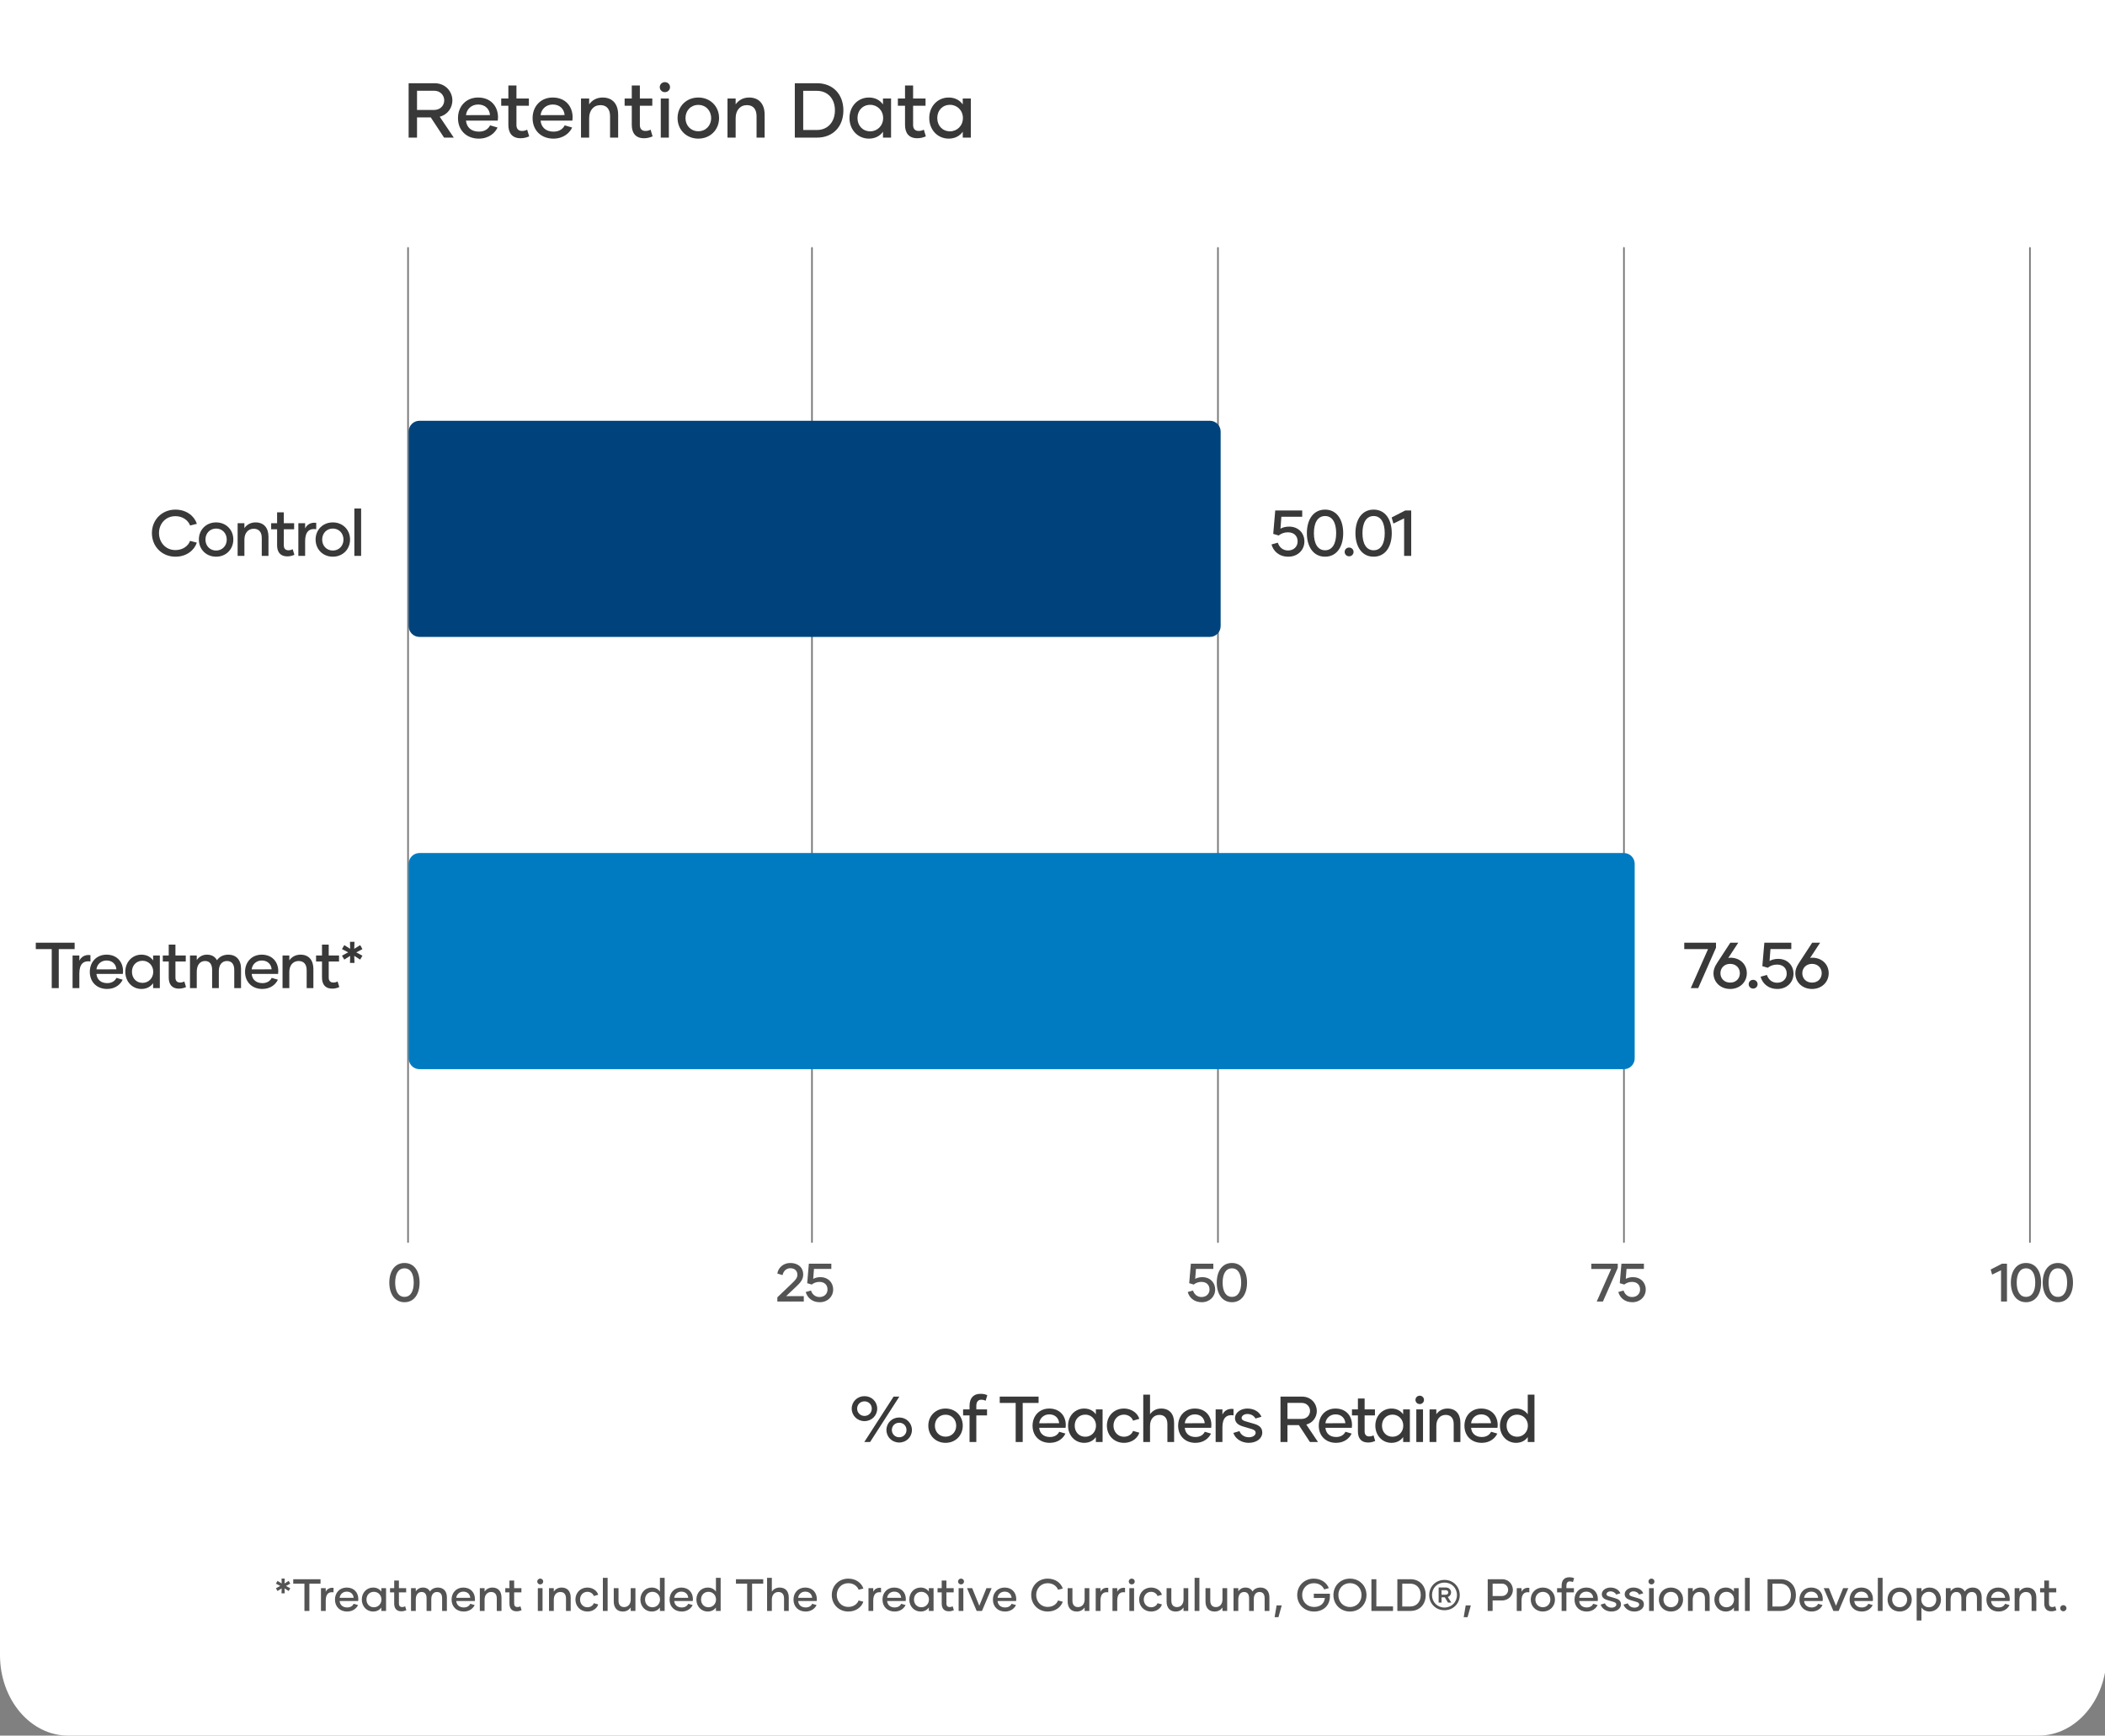
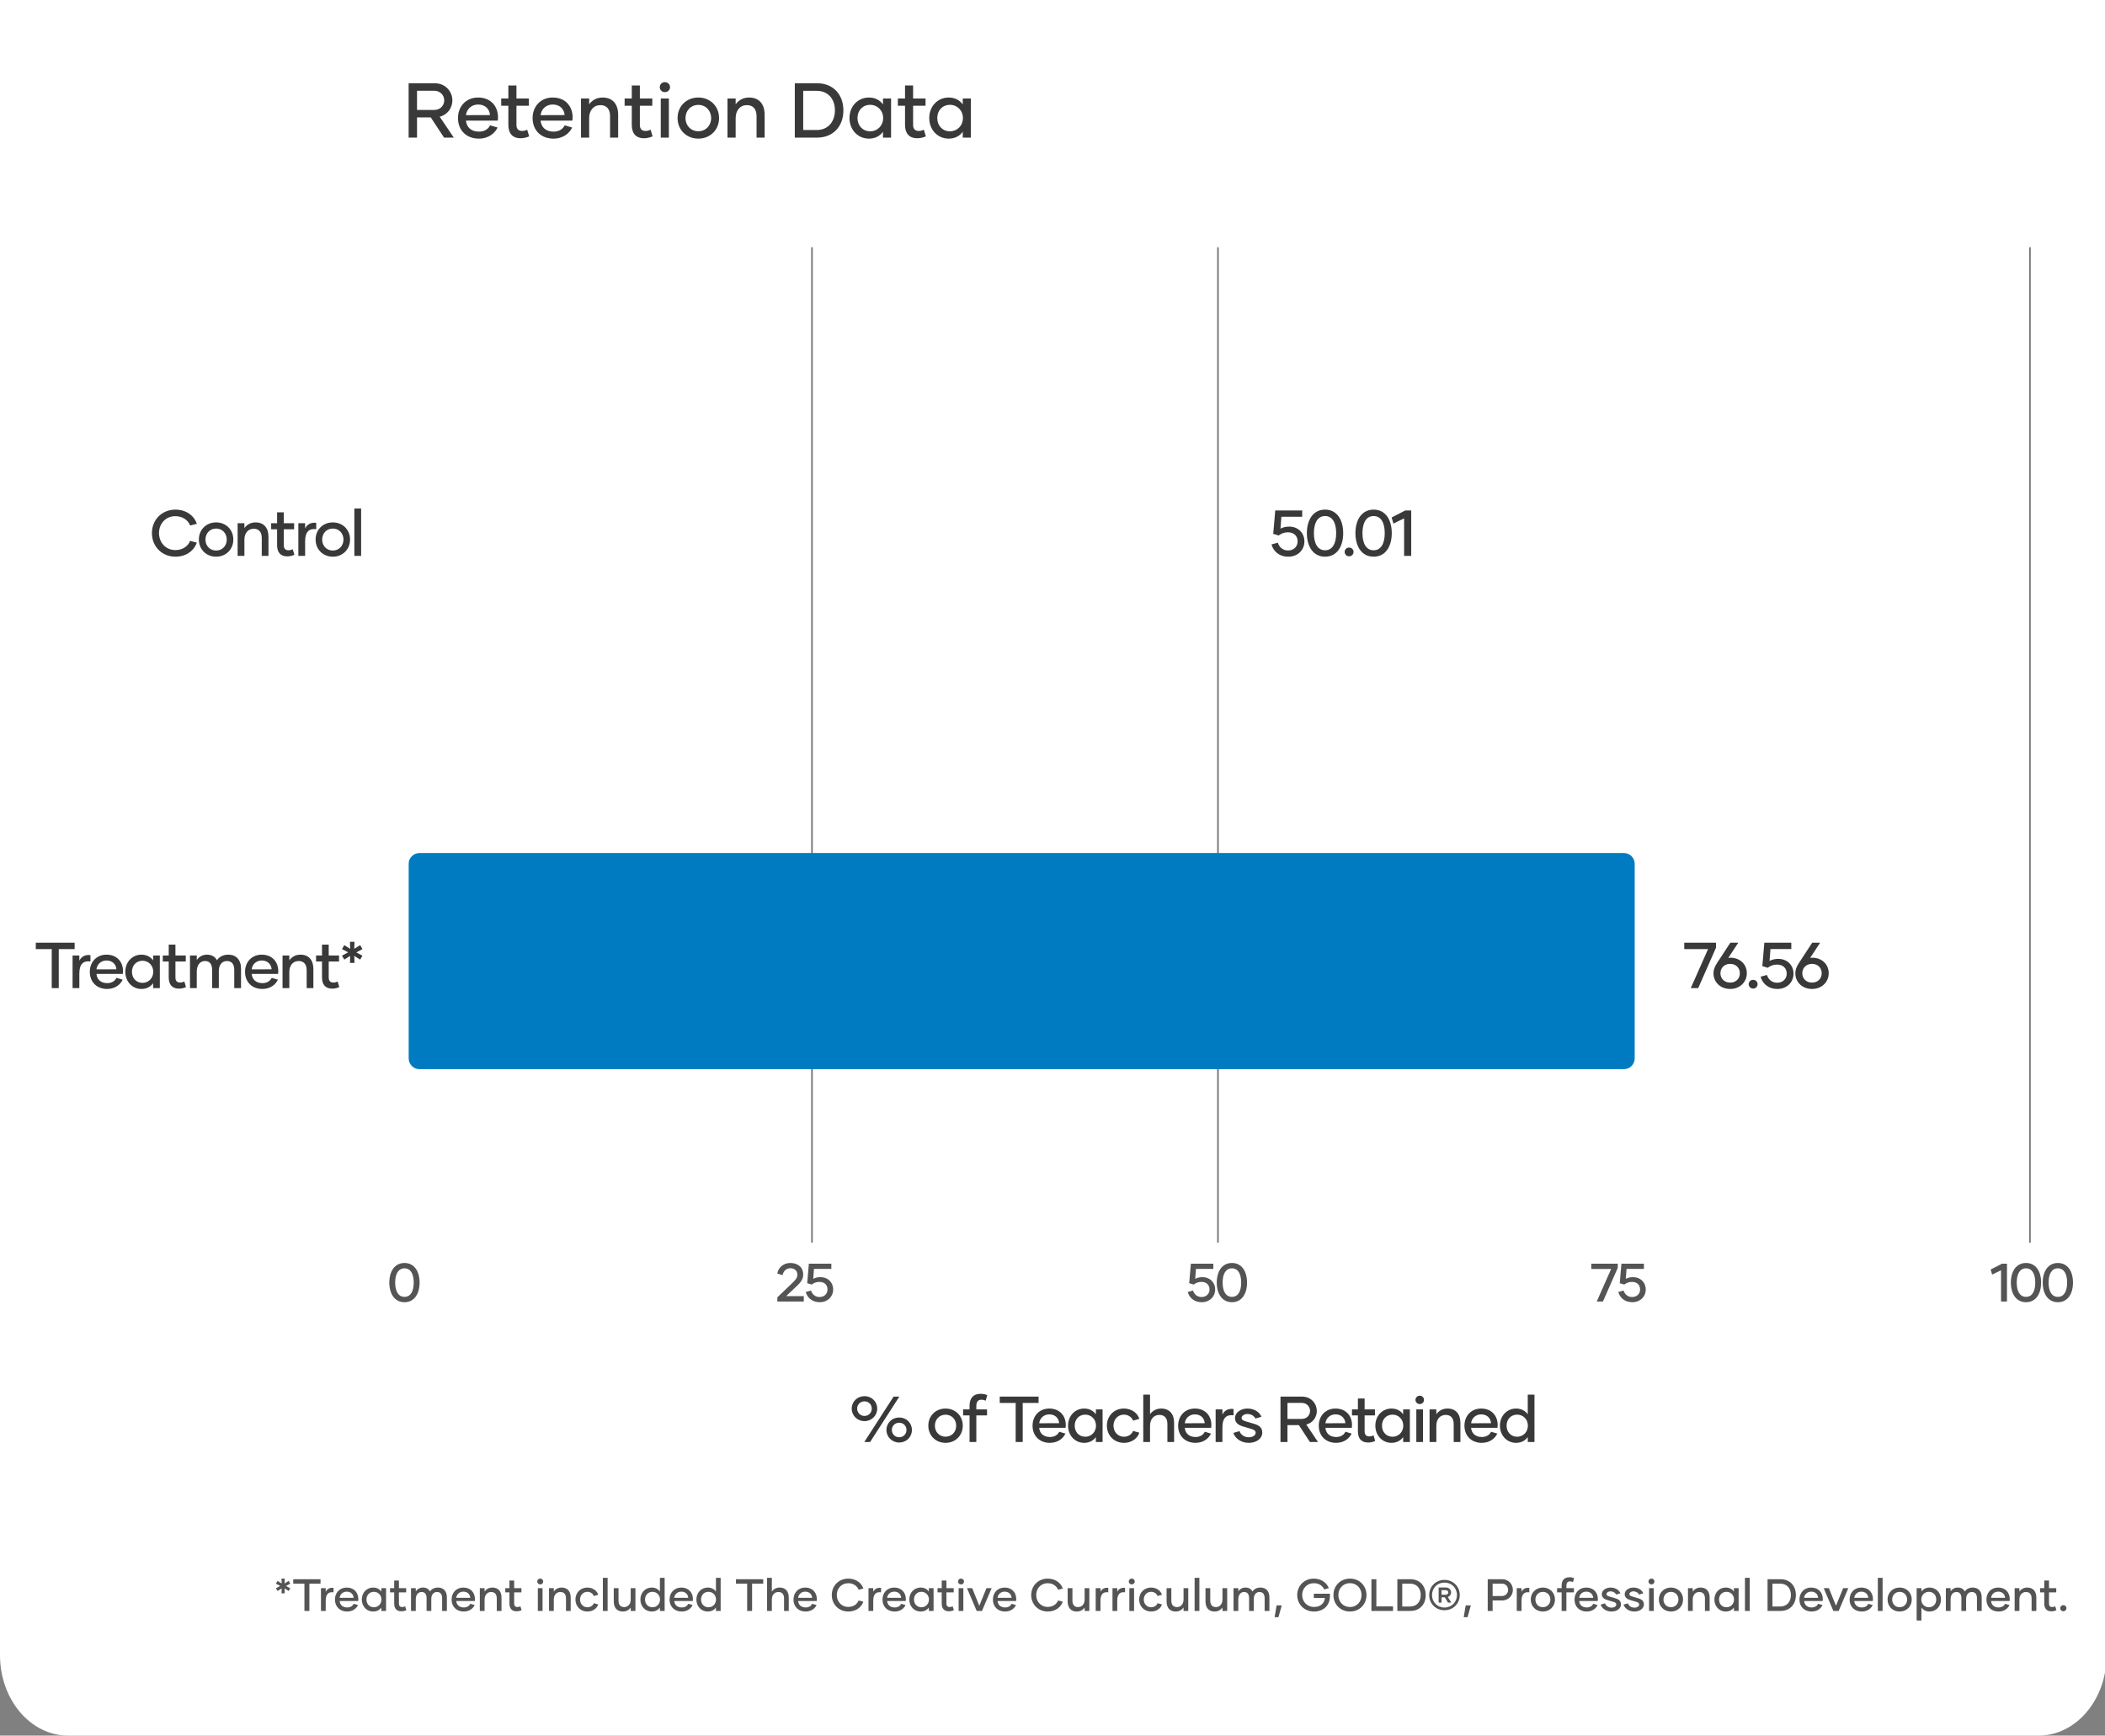
<svg xmlns="http://www.w3.org/2000/svg" width="1300" height="1072" viewBox="0 0 1300 1072" fill="none">
  <rect x="0" y="0" width="1300" height="1072" fill="#808080" stroke="none" />
  <g clip-path="url(#clip0_310_2332)">
    <path d="M1258.95 -102.478H42.053C18.828 -102.478 0 -80.221 0 -52.765V1022.29C0 1049.74 18.828 1072 42.053 1072H1258.95C1282.17 1072 1301 1049.74 1301 1022.29V-52.765C1301 -80.221 1282.17 -102.478 1258.95 -102.478Z" fill="white" />
    <path d="M179.276 978.144L176.616 979.572L179.276 981L178.296 982.68L175.72 981.056L175.832 984.108H173.872L173.956 981.084L171.408 982.68L170.4 981L173.088 979.544L170.4 978.144L171.408 976.436L173.956 978.032L173.872 975.008H175.832L175.72 978.032L178.296 976.436L179.276 978.144ZM197.952 975.4V978.144H191.064V995H188.012V978.144H181.096V975.4H197.952ZM201.162 983.156C202.002 981.448 203.654 980.44 205.978 980.748V983.492C202.982 983.044 201.162 984.556 201.162 988.644V995H198.222V980.916H201.162V983.156ZM214.373 995.364C209.977 995.364 206.869 992.424 206.869 987.972C206.869 983.772 209.753 980.552 214.121 980.552C218.685 980.552 221.289 983.716 221.289 987.692C221.289 988.112 221.261 988.448 221.205 988.868H209.753C209.949 991.192 211.573 992.844 214.429 992.844C216.529 992.844 217.845 991.808 218.433 990.576L221.121 991.36C220.253 993.264 218.041 995.364 214.373 995.364ZM209.753 986.908L218.405 986.88C218.237 984.724 216.697 983.072 214.121 983.072C211.601 983.072 209.949 984.892 209.753 986.908ZM230.44 995.364C226.464 995.364 223.44 992.2 223.44 987.944C223.44 983.716 226.464 980.552 230.44 980.552C232.708 980.552 234.444 981.532 235.508 983.044V980.916H238.42V995H235.508V992.872C234.444 994.384 232.708 995.364 230.44 995.364ZM230.916 992.732C233.492 992.732 235.564 990.716 235.564 987.944C235.564 985.2 233.492 983.184 230.916 983.184C228.228 983.184 226.324 985.172 226.324 987.944C226.324 990.716 228.228 992.732 230.916 992.732ZM250.223 992.144L250.951 994.552C249.887 995 248.963 995.224 247.843 995.224C244.819 995.224 243.447 993.32 243.447 990.436V983.52H240.871V980.916H243.447V976.212H246.359V980.916H250.839V983.52H246.359V990.436C246.359 991.808 247.031 992.592 248.375 992.592C249.075 992.592 249.579 992.452 250.223 992.144ZM270.471 980.552C273.803 980.552 275.987 982.736 275.987 986.572V995H273.047V987.132C273.047 984.78 272.039 983.296 269.883 983.296C267.699 983.296 266.355 984.976 266.355 987.636V995H263.443V987.132C263.443 984.78 262.463 983.296 260.391 983.296C258.151 983.296 256.779 985.06 256.779 987.888V995H253.839V980.916H256.779V982.876C257.703 981.532 259.187 980.552 261.203 980.552C263.247 980.552 264.731 981.42 265.543 982.96C266.439 981.616 268.091 980.552 270.471 980.552ZM286.397 995.364C282.001 995.364 278.893 992.424 278.893 987.972C278.893 983.772 281.777 980.552 286.145 980.552C290.709 980.552 293.313 983.716 293.313 987.692C293.313 988.112 293.285 988.448 293.229 988.868H281.777C281.973 991.192 283.597 992.844 286.453 992.844C288.553 992.844 289.869 991.808 290.457 990.576L293.145 991.36C292.277 993.264 290.065 995.364 286.397 995.364ZM281.777 986.908L290.429 986.88C290.261 984.724 288.721 983.072 286.145 983.072C283.625 983.072 281.973 984.892 281.777 986.908ZM304.115 980.552C307.727 980.552 309.715 982.932 309.715 986.74V995H306.803V987.272C306.803 984.808 305.627 983.296 303.331 983.296C300.867 983.296 299.271 985.172 299.271 988V995H296.331V980.916H299.271V983.016C300.251 981.616 301.875 980.552 304.115 980.552ZM321.399 992.144L322.127 994.552C321.063 995 320.139 995.224 319.019 995.224C315.995 995.224 314.623 993.32 314.623 990.436V983.52H312.047V980.916H314.623V976.212H317.535V980.916H322.015V983.52H317.535V990.436C317.535 991.808 318.207 992.592 319.551 992.592C320.251 992.592 320.755 992.452 321.399 992.144ZM333.637 978.62C332.601 978.62 331.789 977.836 331.789 976.8C331.789 975.82 332.601 975.008 333.637 975.008C334.673 975.008 335.485 975.82 335.485 976.8C335.485 977.836 334.673 978.62 333.637 978.62ZM332.153 995V980.916H335.065V995H332.153ZM346.853 980.552C350.465 980.552 352.453 982.932 352.453 986.74V995H349.541V987.272C349.541 984.808 348.365 983.296 346.069 983.296C343.605 983.296 342.009 985.172 342.009 988V995H339.069V980.916H342.009V983.016C342.989 981.616 344.613 980.552 346.853 980.552ZM362.765 995.364C358.481 995.364 355.373 992.144 355.373 987.944C355.373 983.744 358.481 980.552 362.737 980.552C366.517 980.552 368.897 982.96 369.429 985.004L366.713 985.788C366.321 984.5 364.809 983.184 362.765 983.184C360.021 983.184 358.229 985.368 358.229 987.944C358.229 990.492 360.021 992.732 362.765 992.732C364.809 992.732 366.321 991.5 366.713 990.212L369.429 990.968C368.897 993.012 366.517 995.364 362.765 995.364ZM372.319 995V974.56H375.259V995H372.319ZM389.515 980.916H392.427V995H389.515V992.872C388.535 994.3 386.883 995.364 384.643 995.364C381.059 995.364 379.043 992.984 379.043 989.176V980.916H381.983V988.644C381.983 991.108 383.159 992.62 385.455 992.62C387.891 992.62 389.515 990.744 389.515 987.916V980.916ZM407.555 974.56H410.467V995H407.555V992.872C406.491 994.384 404.755 995.364 402.487 995.364C398.511 995.364 395.487 992.2 395.487 987.944C395.487 983.716 398.511 980.552 402.487 980.552C404.755 980.552 406.491 981.532 407.555 983.044V974.56ZM402.963 992.732C405.539 992.732 407.611 990.716 407.611 987.944C407.611 985.2 405.539 983.184 402.963 983.184C400.275 983.184 398.371 985.172 398.371 987.944C398.371 990.716 400.275 992.732 402.963 992.732ZM421.01 995.364C416.614 995.364 413.506 992.424 413.506 987.972C413.506 983.772 416.39 980.552 420.758 980.552C425.322 980.552 427.926 983.716 427.926 987.692C427.926 988.112 427.898 988.448 427.842 988.868H416.39C416.586 991.192 418.21 992.844 421.066 992.844C423.166 992.844 424.482 991.808 425.07 990.576L427.758 991.36C426.89 993.264 424.678 995.364 421.01 995.364ZM416.39 986.908L425.042 986.88C424.874 984.724 423.334 983.072 420.758 983.072C418.238 983.072 416.586 984.892 416.39 986.908ZM442.144 974.56H445.056V995H442.144V992.872C441.08 994.384 439.344 995.364 437.076 995.364C433.1 995.364 430.076 992.2 430.076 987.944C430.076 983.716 433.1 980.552 437.076 980.552C439.344 980.552 441.08 981.532 442.144 983.044V974.56ZM437.552 992.732C440.128 992.732 442.2 990.716 442.2 987.944C442.2 985.2 440.128 983.184 437.552 983.184C434.864 983.184 432.96 985.172 432.96 987.944C432.96 990.716 434.864 992.732 437.552 992.732ZM471.362 975.4V978.144H464.474V995H461.422V978.144H454.506V975.4H471.362ZM481.521 980.552C485.133 980.552 487.121 982.932 487.121 986.74V995H484.209V987.272C484.209 984.808 483.033 983.296 480.737 983.296C478.273 983.296 476.677 985.172 476.677 988V995H473.737V974.56H476.677V983.016C477.657 981.616 479.281 980.552 481.521 980.552ZM497.545 995.364C493.149 995.364 490.041 992.424 490.041 987.972C490.041 983.772 492.925 980.552 497.293 980.552C501.857 980.552 504.461 983.716 504.461 987.692C504.461 988.112 504.433 988.448 504.377 988.868H492.925C493.121 991.192 494.745 992.844 497.601 992.844C499.701 992.844 501.017 991.808 501.605 990.576L504.293 991.36C503.425 993.264 501.213 995.364 497.545 995.364ZM492.925 986.908L501.577 986.88C501.409 984.724 499.869 983.072 497.293 983.072C494.773 983.072 493.121 984.892 492.925 986.908ZM523.914 995.364C518.062 995.364 513.694 990.968 513.694 985.172C513.694 979.404 518.062 975.036 523.886 975.036C528.842 975.036 532.174 977.948 533.21 981.168L530.27 981.896C529.458 979.712 527.134 977.864 523.886 977.864C519.574 977.864 516.774 981.196 516.774 985.144C516.774 989.12 519.574 992.508 523.886 992.508C527.106 992.508 529.458 990.744 530.242 988.532L533.182 989.288C532.146 992.48 528.814 995.364 523.914 995.364ZM539.295 983.156C540.135 981.448 541.787 980.44 544.111 980.748V983.492C541.115 983.044 539.295 984.556 539.295 988.644V995H536.355V980.916H539.295V983.156ZM552.506 995.364C548.11 995.364 545.002 992.424 545.002 987.972C545.002 983.772 547.886 980.552 552.254 980.552C556.818 980.552 559.422 983.716 559.422 987.692C559.422 988.112 559.394 988.448 559.338 988.868H547.886C548.082 991.192 549.706 992.844 552.562 992.844C554.662 992.844 555.978 991.808 556.566 990.576L559.254 991.36C558.386 993.264 556.174 995.364 552.506 995.364ZM547.886 986.908L556.538 986.88C556.37 984.724 554.83 983.072 552.254 983.072C549.734 983.072 548.082 984.892 547.886 986.908ZM568.572 995.364C564.596 995.364 561.572 992.2 561.572 987.944C561.572 983.716 564.596 980.552 568.572 980.552C570.84 980.552 572.576 981.532 573.64 983.044V980.916H576.552V995H573.64V992.872C572.576 994.384 570.84 995.364 568.572 995.364ZM569.048 992.732C571.624 992.732 573.696 990.716 573.696 987.944C573.696 985.2 571.624 983.184 569.048 983.184C566.36 983.184 564.456 985.172 564.456 987.944C564.456 990.716 566.36 992.732 569.048 992.732ZM588.356 992.144L589.084 994.552C588.02 995 587.096 995.224 585.976 995.224C582.952 995.224 581.58 993.32 581.58 990.436V983.52H579.004V980.916H581.58V976.212H584.492V980.916H588.972V983.52H584.492V990.436C584.492 991.808 585.164 992.592 586.508 992.592C587.208 992.592 587.712 992.452 588.356 992.144ZM593.512 978.62C592.476 978.62 591.664 977.836 591.664 976.8C591.664 975.82 592.476 975.008 593.512 975.008C594.548 975.008 595.36 975.82 595.36 976.8C595.36 977.836 594.548 978.62 593.512 978.62ZM592.028 995V980.916H594.94V995H592.028ZM609.22 980.916H612.412L606.448 995H603.172L597.208 980.916H600.4L604.796 991.808L609.22 980.916ZM620.701 995.364C616.305 995.364 613.197 992.424 613.197 987.972C613.197 983.772 616.081 980.552 620.449 980.552C625.013 980.552 627.617 983.716 627.617 987.692C627.617 988.112 627.589 988.448 627.533 988.868H616.081C616.277 991.192 617.901 992.844 620.757 992.844C622.857 992.844 624.173 991.808 624.761 990.576L627.449 991.36C626.581 993.264 624.369 995.364 620.701 995.364ZM616.081 986.908L624.733 986.88C624.565 984.724 623.025 983.072 620.449 983.072C617.929 983.072 616.277 984.892 616.081 986.908ZM647.07 995.364C641.218 995.364 636.85 990.968 636.85 985.172C636.85 979.404 641.218 975.036 647.042 975.036C651.998 975.036 655.33 977.948 656.366 981.168L653.426 981.896C652.614 979.712 650.29 977.864 647.042 977.864C642.73 977.864 639.93 981.196 639.93 985.144C639.93 989.12 642.73 992.508 647.042 992.508C650.262 992.508 652.614 990.744 653.398 988.532L656.338 989.288C655.302 992.48 651.97 995.364 647.07 995.364ZM669.843 980.916H672.755V995H669.843V992.872C668.863 994.3 667.211 995.364 664.971 995.364C661.387 995.364 659.371 992.984 659.371 989.176V980.916H662.311V988.644C662.311 991.108 663.487 992.62 665.783 992.62C668.219 992.62 669.843 990.744 669.843 987.916V980.916ZM679.623 983.156C680.463 981.448 682.115 980.44 684.439 980.748V983.492C681.443 983.044 679.623 984.556 679.623 988.644V995H676.683V980.916H679.623V983.156ZM689.986 983.156C690.826 981.448 692.478 980.44 694.802 980.748V983.492C691.806 983.044 689.986 984.556 689.986 988.644V995H687.046V980.916H689.986V983.156ZM698.949 978.62C697.913 978.62 697.101 977.836 697.101 976.8C697.101 975.82 697.913 975.008 698.949 975.008C699.985 975.008 700.797 975.82 700.797 976.8C700.797 977.836 699.985 978.62 698.949 978.62ZM697.465 995V980.916H700.377V995H697.465ZM710.906 995.364C706.622 995.364 703.514 992.144 703.514 987.944C703.514 983.744 706.622 980.552 710.878 980.552C714.658 980.552 717.038 982.96 717.57 985.004L714.854 985.788C714.462 984.5 712.95 983.184 710.906 983.184C708.162 983.184 706.37 985.368 706.37 987.944C706.37 990.492 708.162 992.732 710.906 992.732C712.95 992.732 714.462 991.5 714.854 990.212L717.57 990.968C717.038 993.012 714.658 995.364 710.906 995.364ZM730.929 980.916H733.841V995H730.929V992.872C729.949 994.3 728.297 995.364 726.057 995.364C722.473 995.364 720.457 992.984 720.457 989.176V980.916H723.397V988.644C723.397 991.108 724.573 992.62 726.869 992.62C729.305 992.62 730.929 990.744 730.929 987.916V980.916ZM737.769 995V974.56H740.709V995H737.769ZM754.964 980.916H757.876V995H754.964V992.872C753.984 994.3 752.332 995.364 750.092 995.364C746.508 995.364 744.492 992.984 744.492 989.176V980.916H747.432V988.644C747.432 991.108 748.608 992.62 750.904 992.62C753.34 992.62 754.964 990.744 754.964 987.916V980.916ZM778.436 980.552C781.768 980.552 783.952 982.736 783.952 986.572V995H781.012V987.132C781.012 984.78 780.004 983.296 777.848 983.296C775.664 983.296 774.32 984.976 774.32 987.636V995H771.408V987.132C771.408 984.78 770.428 983.296 768.356 983.296C766.116 983.296 764.744 985.06 764.744 987.888V995H761.804V980.916H764.744V982.876C765.668 981.532 767.152 980.552 769.168 980.552C771.212 980.552 772.696 981.42 773.508 982.96C774.404 981.616 776.056 980.552 778.436 980.552ZM787.166 998.836L788.398 991.584H791.562L789.546 998.836H787.166ZM821.319 984.36V985.928C821.319 991.752 817.175 995.364 811.491 995.364C805.555 995.364 801.131 990.94 801.131 985.172C801.131 979.404 805.555 975.036 811.351 975.036C815.999 975.036 819.387 977.612 820.647 980.916L817.791 981.7C816.783 979.46 814.627 977.864 811.379 977.864C807.067 977.864 804.183 981.196 804.183 985.144C804.183 989.092 806.983 992.536 811.659 992.536C815.439 992.536 817.931 990.268 818.211 986.964L811.379 986.992V984.36H821.319ZM833.718 995.364C827.866 995.364 823.498 990.968 823.498 985.172C823.498 979.404 827.866 975.036 833.718 975.036C839.542 975.036 843.91 979.404 843.91 985.172C843.91 990.968 839.542 995.364 833.718 995.364ZM833.718 992.564C838.002 992.564 840.858 989.26 840.858 985.144C840.858 981.14 838.002 977.836 833.718 977.836C829.406 977.836 826.55 981.14 826.55 985.144C826.55 989.26 829.406 992.564 833.718 992.564ZM850.004 992.2H860.308V995H846.952V975.4H850.004V992.2ZM870.956 975.4C876.836 975.4 880.476 979.516 880.476 985.2C880.476 990.856 876.892 995 870.956 995H862.976V975.4H870.956ZM870.9 992.256C874.96 992.256 877.424 989.26 877.424 985.144C877.424 981.112 874.96 978.144 870.9 978.144H866V992.256H870.9ZM892.078 975.82C897.398 975.82 901.514 979.88 901.514 985.2C901.514 990.52 897.398 994.552 892.078 994.552C886.73 994.552 882.642 990.52 882.642 985.2C882.642 979.88 886.73 975.82 892.078 975.82ZM892.078 992.9C896.474 992.9 899.778 989.568 899.778 985.2C899.778 980.776 896.474 977.472 892.078 977.472C887.71 977.472 884.378 980.776 884.378 985.2C884.378 989.568 887.71 992.9 892.078 992.9ZM896.166 983.576C896.166 984.752 895.466 985.928 894.122 986.376L896.306 989.82H894.234L892.274 986.572H890.258V989.82H888.466V980.524H893.002C895.018 980.524 896.166 982.092 896.166 983.576ZM890.258 982.176V984.976H892.89C893.814 984.976 894.43 984.332 894.43 983.576C894.43 982.82 893.814 982.176 892.946 982.176H890.258ZM903.951 998.836L905.183 991.584H908.347L906.331 998.836H903.951ZM927.688 975.4C931.944 975.4 934.324 978.816 934.324 981.98C934.324 985.144 931.944 988.532 927.548 988.532H921.808V995H918.784V975.4H927.688ZM927.492 985.788C929.928 985.788 931.384 983.94 931.384 981.98C931.384 979.992 929.872 978.144 927.632 978.144H921.808V985.788H927.492ZM939.662 983.156C940.502 981.448 942.154 980.44 944.478 980.748V983.492C941.482 983.044 939.662 984.556 939.662 988.644V995H936.722V980.916H939.662V983.156ZM952.845 995.364C948.533 995.364 945.369 992.172 945.369 987.944C945.369 983.744 948.533 980.552 952.845 980.552C957.157 980.552 960.321 983.744 960.321 987.944C960.321 992.172 957.157 995.364 952.845 995.364ZM952.845 992.704C955.533 992.704 957.465 990.66 957.465 987.972C957.465 985.256 955.533 983.212 952.845 983.212C950.157 983.212 948.225 985.256 948.225 987.972C948.225 990.66 950.157 992.704 952.845 992.704ZM967.368 979.404V980.916H972.016V983.52H967.368V995H964.428V983.52H961.628V980.916H964.428V979.348C964.428 976.156 966.024 974.196 969.132 974.196C970.308 974.196 971.232 974.364 972.128 974.784L971.428 977.164C970.812 976.884 970.252 976.744 969.496 976.744C968.096 976.744 967.368 977.724 967.368 979.404ZM979.889 995.364C975.493 995.364 972.385 992.424 972.385 987.972C972.385 983.772 975.269 980.552 979.637 980.552C984.201 980.552 986.805 983.716 986.805 987.692C986.805 988.112 986.777 988.448 986.721 988.868H975.269C975.465 991.192 977.089 992.844 979.945 992.844C982.045 992.844 983.361 991.808 983.949 990.576L986.637 991.36C985.769 993.264 983.557 995.364 979.889 995.364ZM975.269 986.908L983.921 986.88C983.753 984.724 982.213 983.072 979.637 983.072C977.117 983.072 975.465 984.892 975.269 986.908ZM995.171 995.364C991.839 995.364 989.235 993.376 988.535 991.08L991.195 990.296C991.699 991.78 993.239 992.956 995.255 992.956C997.047 992.956 998.195 992.06 998.195 991.052C998.195 990.184 997.635 989.736 996.375 989.372L992.595 988.252C990.719 987.692 989.235 986.656 989.235 984.64C989.235 982.4 991.615 980.552 994.611 980.552C997.663 980.552 999.875 982.064 1000.72 984.108L998.111 984.864C997.579 983.8 996.347 982.904 994.583 982.904C993.099 982.904 992.119 983.772 992.119 984.612C992.119 985.312 992.679 985.704 993.631 986.012L997.383 987.104C999.371 987.664 1001.08 988.56 1001.08 990.94C1001.08 993.46 998.643 995.364 995.171 995.364ZM1009.31 995.364C1005.98 995.364 1003.37 993.376 1002.67 991.08L1005.33 990.296C1005.84 991.78 1007.38 992.956 1009.39 992.956C1011.18 992.956 1012.33 992.06 1012.33 991.052C1012.33 990.184 1011.77 989.736 1010.51 989.372L1006.73 988.252C1004.86 987.692 1003.37 986.656 1003.37 984.64C1003.37 982.4 1005.75 980.552 1008.75 980.552C1011.8 980.552 1014.01 982.064 1014.85 984.108L1012.25 984.864C1011.72 983.8 1010.48 982.904 1008.72 982.904C1007.24 982.904 1006.26 983.772 1006.26 984.612C1006.26 985.312 1006.82 985.704 1007.77 986.012L1011.52 987.104C1013.51 987.664 1015.22 988.56 1015.22 990.94C1015.22 993.46 1012.78 995.364 1009.31 995.364ZM1019.91 978.62C1018.87 978.62 1018.06 977.836 1018.06 976.8C1018.06 975.82 1018.87 975.008 1019.91 975.008C1020.95 975.008 1021.76 975.82 1021.76 976.8C1021.76 977.836 1020.95 978.62 1019.91 978.62ZM1018.43 995V980.916H1021.34V995H1018.43ZM1031.95 995.364C1027.64 995.364 1024.47 992.172 1024.47 987.944C1024.47 983.744 1027.64 980.552 1031.95 980.552C1036.26 980.552 1039.43 983.744 1039.43 987.944C1039.43 992.172 1036.26 995.364 1031.95 995.364ZM1031.95 992.704C1034.64 992.704 1036.57 990.66 1036.57 987.972C1036.57 985.256 1034.64 983.212 1031.95 983.212C1029.26 983.212 1027.33 985.256 1027.33 987.972C1027.33 990.66 1029.26 992.704 1031.95 992.704ZM1050.24 980.552C1053.86 980.552 1055.84 982.932 1055.84 986.74V995H1052.93V987.272C1052.93 984.808 1051.76 983.296 1049.46 983.296C1047 983.296 1045.4 985.172 1045.4 988V995H1042.46V980.916H1045.4V983.016C1046.38 981.616 1048 980.552 1050.24 980.552ZM1065.76 995.364C1061.79 995.364 1058.76 992.2 1058.76 987.944C1058.76 983.716 1061.79 980.552 1065.76 980.552C1068.03 980.552 1069.77 981.532 1070.83 983.044V980.916H1073.74V995H1070.83V992.872C1069.77 994.384 1068.03 995.364 1065.76 995.364ZM1066.24 992.732C1068.82 992.732 1070.89 990.716 1070.89 987.944C1070.89 985.2 1068.82 983.184 1066.24 983.184C1063.55 983.184 1061.65 985.172 1061.65 987.944C1061.65 990.716 1063.55 992.732 1066.24 992.732ZM1077.65 995V974.56H1080.59V995H1077.65ZM1099.58 975.4C1105.46 975.4 1109.1 979.516 1109.1 985.2C1109.1 990.856 1105.51 995 1099.58 995H1091.6V975.4H1099.58ZM1099.52 992.256C1103.58 992.256 1106.04 989.26 1106.04 985.144C1106.04 981.112 1103.58 978.144 1099.52 978.144H1094.62V992.256H1099.52ZM1118.8 995.364C1114.4 995.364 1111.29 992.424 1111.29 987.972C1111.29 983.772 1114.18 980.552 1118.54 980.552C1123.11 980.552 1125.71 983.716 1125.71 987.692C1125.71 988.112 1125.68 988.448 1125.63 988.868H1114.18C1114.37 991.192 1116 992.844 1118.85 992.844C1120.95 992.844 1122.27 991.808 1122.86 990.576L1125.54 991.36C1124.68 993.264 1122.46 995.364 1118.8 995.364ZM1114.18 986.908L1122.83 986.88C1122.66 984.724 1121.12 983.072 1118.54 983.072C1116.02 983.072 1114.37 984.892 1114.18 986.908ZM1138.29 980.916H1141.49L1135.52 995H1132.25L1126.28 980.916H1129.47L1133.87 991.808L1138.29 980.916ZM1149.78 995.364C1145.38 995.364 1142.27 992.424 1142.27 987.972C1142.27 983.772 1145.16 980.552 1149.52 980.552C1154.09 980.552 1156.69 983.716 1156.69 987.692C1156.69 988.112 1156.66 988.448 1156.61 988.868H1145.16C1145.35 991.192 1146.98 992.844 1149.83 992.844C1151.93 992.844 1153.25 991.808 1153.84 990.576L1156.52 991.36C1155.66 993.264 1153.44 995.364 1149.78 995.364ZM1145.16 986.908L1153.81 986.88C1153.64 984.724 1152.1 983.072 1149.52 983.072C1147 983.072 1145.35 984.892 1145.16 986.908ZM1159.71 995V974.56H1162.65V995H1159.71ZM1173.18 995.364C1168.87 995.364 1165.71 992.172 1165.71 987.944C1165.71 983.744 1168.87 980.552 1173.18 980.552C1177.49 980.552 1180.66 983.744 1180.66 987.944C1180.66 992.172 1177.49 995.364 1173.18 995.364ZM1173.18 992.704C1175.87 992.704 1177.8 990.66 1177.8 987.972C1177.8 985.256 1175.87 983.212 1173.18 983.212C1170.49 983.212 1168.56 985.256 1168.56 987.972C1168.56 990.66 1170.49 992.704 1173.18 992.704ZM1191.67 980.552C1195.65 980.552 1198.7 983.716 1198.7 987.944C1198.7 992.2 1195.65 995.364 1191.67 995.364C1189.43 995.364 1187.69 994.384 1186.63 992.872V1000.88H1183.69V980.916H1186.63V983.044C1187.69 981.532 1189.43 980.552 1191.67 980.552ZM1191.19 992.732C1193.88 992.732 1195.79 990.716 1195.79 987.944C1195.79 985.172 1193.88 983.184 1191.19 983.184C1188.62 983.184 1186.55 985.2 1186.55 987.944C1186.55 990.716 1188.62 992.732 1191.19 992.732ZM1218.34 980.552C1221.67 980.552 1223.86 982.736 1223.86 986.572V995H1220.92V987.132C1220.92 984.78 1219.91 983.296 1217.75 983.296C1215.57 983.296 1214.23 984.976 1214.23 987.636V995H1211.31V987.132C1211.31 984.78 1210.33 983.296 1208.26 983.296C1206.02 983.296 1204.65 985.06 1204.65 987.888V995H1201.71V980.916H1204.65V982.876C1205.57 981.532 1207.06 980.552 1209.07 980.552C1211.12 980.552 1212.6 981.42 1213.41 982.96C1214.31 981.616 1215.96 980.552 1218.34 980.552ZM1234.27 995.364C1229.87 995.364 1226.76 992.424 1226.76 987.972C1226.76 983.772 1229.65 980.552 1234.02 980.552C1238.58 980.552 1241.18 983.716 1241.18 987.692C1241.18 988.112 1241.16 988.448 1241.1 988.868H1229.65C1229.84 991.192 1231.47 992.844 1234.32 992.844C1236.42 992.844 1237.74 991.808 1238.33 990.576L1241.02 991.36C1240.15 993.264 1237.94 995.364 1234.27 995.364ZM1229.65 986.908L1238.3 986.88C1238.13 984.724 1236.59 983.072 1234.02 983.072C1231.5 983.072 1229.84 984.892 1229.65 986.908ZM1251.99 980.552C1255.6 980.552 1257.59 982.932 1257.59 986.74V995H1254.67V987.272C1254.67 984.808 1253.5 983.296 1251.2 983.296C1248.74 983.296 1247.14 985.172 1247.14 988V995H1244.2V980.916H1247.14V983.016C1248.12 981.616 1249.75 980.552 1251.99 980.552ZM1269.27 992.144L1270 994.552C1268.93 995 1268.01 995.224 1266.89 995.224C1263.87 995.224 1262.49 993.32 1262.49 990.436V983.52H1259.92V980.916H1262.49V976.212H1265.41V980.916H1269.89V983.52H1265.41V990.436C1265.41 991.808 1266.08 992.592 1267.42 992.592C1268.12 992.592 1268.63 992.452 1269.27 992.144ZM1274.26 995.196C1273.17 995.196 1272.33 994.356 1272.33 993.292C1272.33 992.256 1273.17 991.416 1274.26 991.416C1275.35 991.416 1276.19 992.256 1276.19 993.292C1276.19 994.356 1275.35 995.196 1274.26 995.196Z" fill="#545454" />
    <mask id="mask0_310_2332" style="mask-type:luminance" maskUnits="userSpaceOnUse" x="0" y="-28" width="1335" height="966">
      <path d="M1335 -27.127H0V937.372H1335V-27.127Z" fill="white" />
    </mask>
    <g mask="url(#mask0_310_2332)">
-       <path d="M1335 -27.127H0V937.372H1335V-27.127Z" fill="white" />
      <path d="M1228.73 119.718H292.238C262.893 119.718 239.104 143.625 239.104 173.115V883.974C239.104 913.465 262.893 937.372 292.238 937.372H1228.73C1258.08 937.372 1281.86 913.465 1281.86 883.974V173.115C1281.86 143.625 1258.08 119.718 1228.73 119.718Z" fill="white" />
      <path opacity="0.8" d="M1253.64 153.091V767.166" stroke="#545454" stroke-linecap="round" />
-       <path opacity="0.8" d="M1002.91 153.091V767.166" stroke="#545454" stroke-linecap="round" />
      <path opacity="0.8" d="M752.184 153.091V767.166" stroke="#545454" stroke-linecap="round" />
      <path opacity="0.8" d="M501.455 153.091V767.166" stroke="#545454" stroke-linecap="round" />
-       <path opacity="0.8" d="M252 153.091V767.166" stroke="#545454" stroke-linecap="round" />
-       <path d="M753.844 386.707V266.562C753.844 262.875 750.87 259.887 747.202 259.887L259.03 259.887C255.362 259.887 252.388 262.875 252.388 266.562V386.707C252.388 390.393 255.362 393.382 259.03 393.382H747.202C750.87 393.382 753.844 390.393 753.844 386.707Z" fill="#00437C" />
      <path d="M1142.39 623.66V563.588H1032.8V623.66H1142.39Z" fill="white" />
      <path d="M1040.16 582.276H1059.76V585.36L1048.77 610.31H1044.18L1054.86 586.201H1040.16V582.276ZM1069.04 591.528C1074.86 591.728 1078.8 595.773 1078.8 601.099C1078.8 606.546 1074.54 610.831 1068.52 610.831C1062.46 610.831 1058.2 606.586 1058.2 601.099C1058.2 599.057 1058.92 597.094 1060.39 594.852L1068.6 582.276H1073.5L1067.33 591.688C1067.84 591.568 1068.44 591.528 1069.04 591.528ZM1068.52 606.906C1072.15 606.906 1074.5 604.383 1074.5 601.099C1074.5 597.855 1072.11 595.332 1068.48 595.332C1064.9 595.332 1062.5 597.895 1062.5 601.099C1062.5 604.383 1064.9 606.906 1068.52 606.906ZM1082.7 610.591C1081.14 610.591 1079.95 609.389 1079.95 607.867C1079.95 606.385 1081.14 605.184 1082.7 605.184C1084.25 605.184 1085.45 606.385 1085.45 607.867C1085.45 609.389 1084.25 610.591 1082.7 610.591ZM1098.22 592.248C1103.72 592.248 1107.63 596.093 1107.63 601.419C1107.63 606.746 1103.48 610.831 1097.71 610.831C1091.69 610.831 1088.34 607.106 1087.3 603.262L1091.21 602.18C1092.05 604.864 1094.24 606.986 1097.51 606.986C1101.21 606.986 1103.44 604.463 1103.44 601.379C1103.44 598.216 1101.37 595.773 1097.47 595.773C1095.31 595.773 1093.44 596.413 1091.73 597.735L1088.38 596.734L1089.62 582.276H1106.27V586.161H1093.4L1092.84 593.53C1094.28 592.729 1096.03 592.248 1098.22 592.248ZM1119.59 591.528C1125.41 591.728 1129.36 595.773 1129.36 601.099C1129.36 606.546 1125.09 610.831 1119.08 610.831C1113.02 610.831 1108.75 606.586 1108.75 601.099C1108.75 599.057 1109.47 597.094 1110.95 594.852L1119.16 582.276H1124.06L1117.88 591.688C1118.4 591.568 1119 591.528 1119.59 591.528ZM1119.08 606.906C1122.7 606.906 1125.05 604.383 1125.05 601.099C1125.05 597.855 1122.66 595.332 1119.04 595.332C1115.45 595.332 1113.06 597.895 1113.06 601.099C1113.06 604.383 1115.45 606.906 1119.08 606.906Z" fill="#393939" />
      <path d="M1009.55 653.696V533.551C1009.55 529.865 1006.58 526.876 1002.91 526.876H259.03C255.362 526.876 252.389 529.865 252.389 533.551V653.696C252.389 657.383 255.362 660.371 259.03 660.371H1002.91C1006.58 660.371 1009.55 657.383 1009.55 653.696Z" fill="#007BC2" />
-       <path d="M883.359 356.671V296.598H783.733V356.671H883.359Z" fill="white" />
      <path d="M796.165 325.26C801.665 325.26 805.57 329.104 805.57 334.431C805.57 339.757 801.426 343.842 795.647 343.842C789.63 343.842 786.282 340.118 785.246 336.273L789.152 335.192C789.988 337.875 792.18 339.998 795.448 339.998C799.154 339.998 801.386 337.475 801.386 334.391C801.386 331.227 799.313 328.784 795.408 328.784C793.256 328.784 791.383 329.425 789.67 330.746L786.322 329.745L787.557 315.288H804.215V319.172H791.343L790.785 326.541C792.22 325.74 793.973 325.26 796.165 325.26ZM818.332 343.842C811.079 343.842 807.094 337.635 807.094 329.305C807.094 320.935 811.079 314.767 818.332 314.767C825.585 314.767 829.53 320.935 829.53 329.305C829.53 337.635 825.585 343.842 818.332 343.842ZM818.332 339.877C822.915 339.877 825.187 335.672 825.187 329.305C825.187 322.937 822.915 318.732 818.332 318.732C813.749 318.732 811.438 322.937 811.438 329.305C811.438 335.672 813.749 339.877 818.332 339.877ZM833.177 343.602C831.622 343.602 830.427 342.4 830.427 340.879C830.427 339.397 831.622 338.195 833.177 338.195C834.731 338.195 835.926 339.397 835.926 340.879C835.926 342.4 834.731 343.602 833.177 343.602ZM848.323 343.842C841.07 343.842 837.085 337.635 837.085 329.305C837.085 320.935 841.07 314.767 848.323 314.767C855.576 314.767 859.521 320.935 859.521 329.305C859.521 337.635 855.576 343.842 848.323 343.842ZM848.323 339.877C852.906 339.877 855.178 335.672 855.178 329.305C855.178 322.937 852.906 318.732 848.323 318.732C843.74 318.732 841.429 322.937 841.429 329.305C841.429 335.672 843.74 339.877 848.323 339.877ZM867.867 315.288H871.533V343.322H867.149V320.174L860.534 323.377L859.458 319.613L867.867 315.288Z" fill="#393939" />
      <path d="M249.799 804.311C243.754 804.311 240.434 799.138 240.434 792.196C240.434 785.221 243.754 780.082 249.799 780.082C255.843 780.082 259.13 785.221 259.13 792.196C259.13 799.138 255.843 804.311 249.799 804.311ZM249.799 801.007C253.618 801.007 255.51 797.503 255.51 792.196C255.51 786.89 253.618 783.386 249.799 783.386C245.979 783.386 244.053 786.89 244.053 792.196C244.053 797.503 245.979 801.007 249.799 801.007Z" fill="#545454" />
      <path d="M485.481 800.573H496.407V803.877H480.068V801.307L489.234 792.53C491.127 790.728 492.455 789.293 492.455 787.424C492.455 784.921 490.828 783.319 488.105 783.319C485.647 783.319 483.854 784.988 483.29 787.558L480.068 786.623C480.533 783.219 483.589 780.082 488.039 780.082C492.721 780.082 496.042 782.685 496.042 787.257C496.042 790.227 494.282 792.297 491.691 794.699L485.481 800.573ZM506.705 788.826C511.288 788.826 514.543 792.03 514.543 796.468C514.543 800.907 511.089 804.311 506.274 804.311C501.259 804.311 498.469 801.207 497.606 798.003L500.86 797.102C501.558 799.338 503.384 801.107 506.108 801.107C509.196 801.107 511.056 799.005 511.056 796.435C511.056 793.798 509.329 791.763 506.074 791.763C504.281 791.763 502.72 792.297 501.292 793.398L498.503 792.564L499.532 780.516H513.413V783.753H502.687L502.222 789.894C503.418 789.226 504.879 788.826 506.705 788.826Z" fill="#545454" />
      <path d="M742.619 788.826C747.202 788.826 750.456 792.03 750.456 796.468C750.456 800.907 747.002 804.311 742.187 804.311C737.173 804.311 734.383 801.207 733.52 798.003L736.774 797.102C737.471 799.338 739.298 801.107 742.021 801.107C745.109 801.107 746.969 799.005 746.969 796.435C746.969 793.798 745.242 791.763 741.988 791.763C740.194 791.763 738.634 792.297 737.206 793.398L734.416 792.564L735.446 780.516H749.327V783.753H738.6L738.136 789.894C739.331 789.226 740.792 788.826 742.619 788.826ZM760.814 804.311C754.77 804.311 751.449 799.138 751.449 792.196C751.449 785.221 754.77 780.082 760.814 780.082C766.858 780.082 770.146 785.221 770.146 792.196C770.146 799.138 766.858 804.311 760.814 804.311ZM760.814 801.007C764.633 801.007 766.526 797.503 766.526 792.196C766.526 786.89 764.633 783.386 760.814 783.386C756.995 783.386 755.069 786.89 755.069 792.196C755.069 797.503 756.995 801.007 760.814 801.007Z" fill="#545454" />
      <path d="M982.754 780.516H999.093V783.086L989.927 803.878H986.108L995.008 783.787H982.754V780.516ZM1008.53 788.826C1013.11 788.826 1016.37 792.03 1016.37 796.469C1016.37 800.907 1012.91 804.312 1008.1 804.312C1003.08 804.312 1000.29 801.208 999.431 798.004L1002.69 797.103C1003.38 799.339 1005.21 801.108 1007.93 801.108C1011.02 801.108 1012.88 799.005 1012.88 796.435C1012.88 793.799 1011.15 791.763 1007.9 791.763C1006.11 791.763 1004.55 792.297 1003.12 793.398L1000.33 792.564L1001.36 780.516H1015.24V783.753H1004.51L1004.05 789.894C1005.24 789.227 1006.7 788.826 1008.53 788.826Z" fill="#545454" />
      <path d="M1236.4 780.516H1239.46V803.877H1235.8V784.587L1230.29 787.257L1229.39 784.12L1236.4 780.516ZM1251.22 804.311C1245.18 804.311 1241.86 799.138 1241.86 792.196C1241.86 785.221 1245.18 780.082 1251.22 780.082C1257.27 780.082 1260.55 785.221 1260.55 792.196C1260.55 799.138 1257.27 804.311 1251.22 804.311ZM1251.22 801.007C1255.04 801.007 1256.93 797.503 1256.93 792.196C1256.93 786.89 1255.04 783.386 1251.22 783.386C1247.4 783.386 1245.48 786.89 1245.48 792.196C1245.48 797.503 1247.4 801.007 1251.22 801.007ZM1270.9 804.311C1264.86 804.311 1261.54 799.138 1261.54 792.196C1261.54 785.221 1264.86 780.082 1270.9 780.082C1276.95 780.082 1280.23 785.221 1280.23 792.196C1280.23 799.138 1276.95 804.311 1270.9 804.311ZM1270.9 801.007C1274.72 801.007 1276.61 797.503 1276.61 792.196C1276.61 786.89 1274.72 783.386 1270.9 783.386C1267.08 783.386 1265.16 786.89 1265.16 792.196C1265.16 797.503 1267.08 801.007 1270.9 801.007Z" fill="#545454" />
      <path d="M533.89 877.754C529.467 877.754 526 874.35 526 870.024C526 865.699 529.467 862.335 533.89 862.335C538.314 862.335 541.741 865.699 541.741 870.024C541.741 874.35 538.314 877.754 533.89 877.754ZM533.771 890.649L551.863 862.615H555.41L537.357 890.649H533.771ZM533.89 874.55C536.521 874.55 538.394 872.507 538.394 870.024C538.394 867.541 536.521 865.539 533.89 865.539C531.26 865.539 529.347 867.541 529.347 870.024C529.347 872.507 531.26 874.55 533.89 874.55ZM555.33 890.97C550.907 890.97 547.44 887.565 547.44 883.24C547.44 878.875 550.907 875.511 555.33 875.511C559.754 875.511 563.181 878.875 563.181 883.24C563.181 887.565 559.754 890.97 555.33 890.97ZM555.33 887.726C557.96 887.726 559.833 885.683 559.833 883.24C559.833 880.717 557.96 878.755 555.33 878.755C552.7 878.755 550.787 880.717 550.787 883.24C550.787 885.683 552.7 887.726 555.33 887.726ZM583.946 891.17C577.809 891.17 573.306 886.604 573.306 880.557C573.306 874.55 577.809 869.984 583.946 869.984C590.083 869.984 594.586 874.55 594.586 880.557C594.586 886.604 590.083 891.17 583.946 891.17ZM583.946 887.365C587.772 887.365 590.522 884.442 590.522 880.597C590.522 876.712 587.772 873.789 583.946 873.789C580.121 873.789 577.371 876.712 577.371 880.597C577.371 884.442 580.121 887.365 583.946 887.365ZM602.955 868.342V870.505H609.57V874.229H602.955V890.649H598.771V874.229H594.786V870.505H598.771V868.262C598.771 863.697 601.042 860.893 605.466 860.893C607.139 860.893 608.455 861.134 609.73 861.734L608.733 865.138C607.857 864.738 607.06 864.538 605.984 864.538C603.991 864.538 602.955 865.939 602.955 868.342ZM641.404 862.615V866.54H631.601V890.649H627.257V866.54H617.414V862.615H641.404ZM648.365 891.17C642.108 891.17 637.685 886.965 637.685 880.597C637.685 874.59 641.79 869.984 648.006 869.984C654.502 869.984 658.208 874.51 658.208 880.197C658.208 880.797 658.168 881.278 658.089 881.879H641.79C642.069 885.203 644.38 887.565 648.445 887.565C651.434 887.565 653.307 886.084 654.143 884.322L657.969 885.443C656.734 888.166 653.585 891.17 648.365 891.17ZM641.79 879.075L654.104 879.035C653.864 875.951 651.673 873.589 648.006 873.589C644.42 873.589 642.069 876.192 641.79 879.075ZM669.572 891.17C663.913 891.17 659.61 886.644 659.61 880.557C659.61 874.51 663.913 869.984 669.572 869.984C672.8 869.984 675.271 871.386 676.785 873.549V870.505H680.93V890.649H676.785V887.606C675.271 889.768 672.8 891.17 669.572 891.17ZM670.25 887.405C673.916 887.405 676.865 884.522 676.865 880.557C676.865 876.632 673.916 873.749 670.25 873.749C666.424 873.749 663.714 876.592 663.714 880.557C663.714 884.522 666.424 887.405 670.25 887.405ZM694.114 891.17C688.017 891.17 683.593 886.564 683.593 880.557C683.593 874.55 688.017 869.984 694.074 869.984C699.454 869.984 702.841 873.428 703.598 876.352L699.733 877.473C699.175 875.631 697.023 873.749 694.114 873.749C690.208 873.749 687.658 876.873 687.658 880.557C687.658 884.201 690.208 887.405 694.114 887.405C697.023 887.405 699.175 885.643 699.733 883.801L703.598 884.882C702.841 887.806 699.454 891.17 694.114 891.17ZM717.131 869.984C722.272 869.984 725.101 873.388 725.101 878.835V890.649H720.957V879.596C720.957 876.072 719.283 873.909 716.015 873.909C712.508 873.909 710.237 876.592 710.237 880.637V890.649H706.052V861.414H710.237V873.509C711.631 871.506 713.943 869.984 717.131 869.984ZM738.275 891.17C732.018 891.17 727.595 886.965 727.595 880.597C727.595 874.59 731.7 869.984 737.916 869.984C744.412 869.984 748.118 874.51 748.118 880.197C748.118 880.797 748.078 881.278 747.999 881.879H731.7C731.979 885.203 734.29 887.565 738.355 887.565C741.343 887.565 743.216 886.084 744.053 884.322L747.879 885.443C746.644 888.166 743.495 891.17 738.275 891.17ZM731.7 879.075L744.013 879.035C743.774 875.951 741.583 873.589 737.916 873.589C734.33 873.589 731.979 876.192 731.7 879.075ZM754.939 873.709C756.135 871.266 758.486 869.824 761.794 870.265V874.189C757.53 873.549 754.939 875.711 754.939 881.558V890.649H750.755V870.505H754.939V873.709ZM771.145 891.17C766.403 891.17 762.697 888.326 761.701 885.042L765.486 883.921C766.204 886.044 768.396 887.726 771.265 887.726C773.815 887.726 775.449 886.444 775.449 885.002C775.449 883.761 774.652 883.12 772.859 882.6L767.479 880.998C764.809 880.197 762.697 878.715 762.697 875.831C762.697 872.627 766.084 869.984 770.348 869.984C774.692 869.984 777.84 872.147 779.036 875.07L775.33 876.152C774.572 874.63 772.819 873.348 770.308 873.348C768.196 873.348 766.801 874.59 766.801 875.791C766.801 876.792 767.598 877.353 768.953 877.794L774.293 879.356C777.123 880.157 779.554 881.438 779.554 884.842C779.554 888.447 776.087 891.17 771.145 891.17ZM808.974 890.649L802.159 880.237H795.105V890.649H790.802V862.615H804.072C809.97 862.615 813.238 867.181 813.238 871.466C813.238 875.151 810.966 878.755 806.742 879.876L813.955 890.649H808.974ZM795.105 866.5V876.392H803.833C807.101 876.392 809.053 874.069 809.053 871.466C809.053 868.863 807.061 866.5 803.952 866.5H795.105ZM825.126 891.17C818.87 891.17 814.446 886.965 814.446 880.597C814.446 874.59 818.551 869.984 824.768 869.984C831.263 869.984 834.97 874.51 834.97 880.197C834.97 880.797 834.93 881.278 834.85 881.879H818.551C818.83 885.203 821.141 887.565 825.206 887.565C828.195 887.565 830.068 886.084 830.905 884.322L834.73 885.443C833.495 888.166 830.347 891.17 825.126 891.17ZM818.551 879.075L830.865 879.035C830.626 875.951 828.434 873.589 824.768 873.589C821.181 873.589 818.83 876.192 818.551 879.075ZM848.26 886.564L849.296 890.008C847.782 890.649 846.466 890.97 844.872 890.97C840.569 890.97 838.616 888.246 838.616 884.121V874.229H834.95V870.505H838.616V863.777H842.76V870.505H849.136V874.229H842.76V884.121C842.76 886.084 843.717 887.205 845.63 887.205C846.626 887.205 847.343 887.005 848.26 886.564ZM859.342 891.17C853.683 891.17 849.379 886.644 849.379 880.557C849.379 874.51 853.683 869.984 859.342 869.984C862.569 869.984 865.04 871.386 866.554 873.549V870.505H870.699V890.649H866.554V887.606C865.04 889.768 862.569 891.17 859.342 891.17ZM860.019 887.405C863.685 887.405 866.634 884.522 866.634 880.557C866.634 876.632 863.685 873.749 860.019 873.749C856.193 873.749 853.483 876.592 853.483 880.557C853.483 884.522 856.193 887.405 860.019 887.405ZM876.793 867.221C875.318 867.221 874.163 866.1 874.163 864.618C874.163 863.216 875.318 862.055 876.793 862.055C878.267 862.055 879.423 863.216 879.423 864.618C879.423 866.1 878.267 867.221 876.793 867.221ZM874.681 890.649V870.505H878.825V890.649H874.681ZM893.942 869.984C899.083 869.984 901.912 873.388 901.912 878.835V890.649H897.768V879.596C897.768 876.072 896.094 873.909 892.826 873.909C889.319 873.909 887.048 876.592 887.048 880.637V890.649H882.863V870.505H887.048V873.509C888.443 871.506 890.754 869.984 893.942 869.984ZM915.089 891.17C908.833 891.17 904.409 886.965 904.409 880.597C904.409 874.59 908.514 869.984 914.731 869.984C921.226 869.984 924.933 874.51 924.933 880.197C924.933 880.797 924.893 881.278 924.813 881.879H908.514C908.793 885.203 911.104 887.565 915.169 887.565C918.158 887.565 920.031 886.084 920.868 884.322L924.693 885.443C923.458 888.166 920.31 891.17 915.089 891.17ZM908.514 879.075L920.828 879.035C920.589 875.951 918.397 873.589 914.731 873.589C911.144 873.589 908.793 876.192 908.514 879.075ZM943.506 861.414H947.651V890.649H943.506V887.606C941.992 889.768 939.521 891.17 936.293 891.17C930.634 891.17 926.331 886.644 926.331 880.557C926.331 874.51 930.634 869.984 936.293 869.984C939.521 869.984 941.992 871.386 943.506 873.549V861.414ZM936.971 887.405C940.637 887.405 943.586 884.522 943.586 880.557C943.586 876.632 940.637 873.749 936.971 873.749C933.145 873.749 930.435 876.592 930.435 880.557C930.435 884.522 933.145 887.405 936.971 887.405Z" fill="#393939" />
      <path d="M108.358 343.842C100.029 343.842 93.812 337.555 93.812 329.265C93.812 321.015 100.029 314.767 108.318 314.767C115.372 314.767 120.114 318.932 121.588 323.538L117.404 324.579C116.248 321.455 112.941 318.812 108.318 318.812C102.181 318.812 98.196 323.578 98.196 329.224C98.196 334.911 102.181 339.757 108.318 339.757C112.901 339.757 116.248 337.234 117.364 334.07L121.549 335.152C120.074 339.717 115.332 343.842 108.358 343.842ZM133.458 343.842C127.321 343.842 122.818 339.277 122.818 333.229C122.818 327.222 127.321 322.657 133.458 322.657C139.595 322.657 144.099 327.222 144.099 333.229C144.099 339.277 139.595 343.842 133.458 343.842ZM133.458 340.038C137.284 340.038 140.034 337.114 140.034 333.269C140.034 329.385 137.284 326.461 133.458 326.461C129.633 326.461 126.883 329.385 126.883 333.269C126.883 337.114 129.633 340.038 133.458 340.038ZM157.834 322.657C162.974 322.657 165.804 326.061 165.804 331.507V343.322H161.659V332.268C161.659 328.744 159.986 326.581 156.718 326.581C153.211 326.581 150.94 329.265 150.94 333.309V343.322H146.755V323.177H150.94V326.181C152.334 324.178 154.646 322.657 157.834 322.657ZM180.772 339.237L181.808 342.681C180.294 343.322 178.979 343.642 177.385 343.642C173.081 343.642 171.128 340.919 171.128 336.794V326.902H167.462V323.177H171.128V316.449H175.273V323.177H181.649V326.902H175.273V336.794C175.273 338.756 176.229 339.877 178.142 339.877C179.138 339.877 179.856 339.677 180.772 339.237ZM188.442 326.381C189.638 323.938 191.989 322.496 195.296 322.937V326.862C191.032 326.221 188.442 328.383 188.442 334.231V343.322H184.258V323.177H188.442V326.381ZM205.545 343.842C199.408 343.842 194.905 339.277 194.905 333.229C194.905 327.222 199.408 322.657 205.545 322.657C211.682 322.657 216.186 327.222 216.186 333.229C216.186 339.277 211.682 343.842 205.545 343.842ZM205.545 340.038C209.371 340.038 212.121 337.114 212.121 333.269C212.121 329.385 209.371 326.461 205.545 326.461C201.72 326.461 198.97 329.385 198.97 333.269C198.97 337.114 201.72 340.038 205.545 340.038ZM218.842 343.322V314.086H223.026V343.322H218.842Z" fill="#393939" />
      <path d="M46.096 582.277V586.202H36.292V610.311H31.949V586.202H22.105V582.277H46.096ZM49.004 593.37C50.199 590.927 52.55 589.486 55.858 589.926V593.851C51.594 593.21 49.004 595.373 49.004 601.22V610.311H44.819V590.167H49.004V593.37ZM66.147 610.831C59.89 610.831 55.467 606.626 55.467 600.259C55.467 594.251 59.571 589.646 65.788 589.646C72.284 589.646 75.99 594.171 75.99 599.858C75.99 600.459 75.95 600.939 75.87 601.54H59.571C59.85 604.864 62.162 607.227 66.226 607.227C69.215 607.227 71.088 605.745 71.925 603.983L75.751 605.105C74.515 607.828 71.367 610.831 66.147 610.831ZM59.571 598.737L71.885 598.697C71.646 595.613 69.454 593.25 65.788 593.25C62.201 593.25 59.85 595.853 59.571 598.737ZM87.352 610.831C81.693 610.831 77.389 606.306 77.389 600.219C77.389 594.171 81.693 589.646 87.352 589.646C90.58 589.646 93.051 591.048 94.565 593.21V590.167H98.71V610.311H94.565V607.267C93.051 609.43 90.58 610.831 87.352 610.831ZM88.03 607.067C91.696 607.067 94.645 604.183 94.645 600.219C94.645 596.294 91.696 593.41 88.03 593.41C84.204 593.41 81.494 596.254 81.494 600.219C81.494 604.183 84.204 607.067 88.03 607.067ZM113.849 606.226L114.885 609.67C113.37 610.311 112.055 610.631 110.461 610.631C106.157 610.631 104.205 607.908 104.205 603.783V593.891H100.539V590.167H104.205V583.438H108.349V590.167H114.725V593.891H108.349V603.783C108.349 605.745 109.306 606.867 111.219 606.867C112.215 606.867 112.932 606.666 113.849 606.226ZM141.006 589.646C145.748 589.646 148.856 592.77 148.856 598.256V610.311H144.672V599.057C144.672 595.693 143.237 593.571 140.169 593.571C137.06 593.571 135.148 595.973 135.148 599.778V610.311H131.003V599.057C131.003 595.693 129.608 593.571 126.659 593.571C123.471 593.571 121.519 596.094 121.519 600.139V610.311H117.334V590.167H121.519V592.97C122.834 591.048 124.946 589.646 127.815 589.646C130.724 589.646 132.836 590.887 133.992 593.09C135.267 591.168 137.618 589.646 141.006 589.646ZM162.012 610.831C155.755 610.831 151.332 606.626 151.332 600.259C151.332 594.251 155.436 589.646 161.653 589.646C168.149 589.646 171.855 594.171 171.855 599.858C171.855 600.459 171.815 600.939 171.735 601.54H155.436C155.715 604.864 158.027 607.227 162.091 607.227C165.08 607.227 166.953 605.745 167.79 603.983L171.616 605.105C170.38 607.828 167.232 610.831 162.012 610.831ZM155.436 598.737L167.75 598.697C167.511 595.613 165.319 593.25 161.653 593.25C158.066 593.25 155.715 595.853 155.436 598.737ZM185.568 589.646C190.709 589.646 193.539 593.05 193.539 598.497V610.311H189.394V599.257C189.394 595.733 187.72 593.571 184.453 593.571C180.946 593.571 178.674 596.254 178.674 600.299V610.311H174.49V590.167H178.674V593.17C180.069 591.168 182.38 589.646 185.568 589.646ZM208.507 606.226L209.543 609.67C208.029 610.311 206.714 610.631 205.12 610.631C200.816 610.631 198.863 607.908 198.863 603.783V593.891H195.197V590.167H198.863V583.438H203.008V590.167H209.384V593.891H203.008V603.783C203.008 605.745 203.964 606.867 205.877 606.867C206.873 606.867 207.591 606.666 208.507 606.226ZM223.828 586.202L220.043 588.244L223.828 590.287L222.434 592.69L218.767 590.367L218.927 594.732H216.137L216.257 590.407L212.63 592.69L211.196 590.287L215.021 588.204L211.196 586.202L212.63 583.759L216.257 586.042L216.137 581.716H218.927L218.767 586.042L222.434 583.759L223.828 586.202Z" fill="#393939" />
    </g>
    <path d="M274.248 85L266.04 72.52H257.544V85H252.36V51.4H268.344C275.448 51.4 279.384 56.872 279.384 62.008C279.384 66.424 276.648 70.744 271.56 72.088L280.248 85H274.248ZM257.544 56.056V67.912H268.056C271.992 67.912 274.344 65.128 274.344 62.008C274.344 58.888 271.944 56.056 268.2 56.056H257.544ZM295.705 85.624C288.169 85.624 282.841 80.584 282.841 72.952C282.841 65.752 287.785 60.232 295.273 60.232C303.097 60.232 307.561 65.656 307.561 72.472C307.561 73.192 307.513 73.768 307.417 74.488H287.785C288.121 78.472 290.905 81.304 295.801 81.304C299.401 81.304 301.657 79.528 302.665 77.416L307.273 78.76C305.785 82.024 301.993 85.624 295.705 85.624ZM287.785 71.128L302.617 71.08C302.329 67.384 299.689 64.552 295.273 64.552C290.953 64.552 288.121 67.672 287.785 71.128ZM325.568 80.104L326.816 84.232C324.992 85 323.408 85.384 321.488 85.384C316.304 85.384 313.952 82.12 313.952 77.176V65.32H309.536V60.856H313.952V52.792H318.944V60.856H326.624V65.32H318.944V77.176C318.944 79.528 320.096 80.872 322.4 80.872C323.6 80.872 324.464 80.632 325.568 80.104ZM341.783 85.624C334.247 85.624 328.919 80.584 328.919 72.952C328.919 65.752 333.863 60.232 341.351 60.232C349.175 60.232 353.639 65.656 353.639 72.472C353.639 73.192 353.591 73.768 353.495 74.488H333.863C334.199 78.472 336.983 81.304 341.879 81.304C345.479 81.304 347.735 79.528 348.743 77.416L353.351 78.76C351.863 82.024 348.071 85.624 341.783 85.624ZM333.863 71.128L348.695 71.08C348.407 67.384 345.767 64.552 341.351 64.552C337.031 64.552 334.199 67.672 333.863 71.128ZM372.157 60.232C378.349 60.232 381.757 64.312 381.757 70.84V85H376.765V71.752C376.765 67.528 374.749 64.936 370.813 64.936C366.589 64.936 363.853 68.152 363.853 73V85H358.813V60.856H363.853V64.456C365.533 62.056 368.317 60.232 372.157 60.232ZM401.787 80.104L403.035 84.232C401.211 85 399.627 85.384 397.707 85.384C392.523 85.384 390.171 82.12 390.171 77.176V65.32H385.755V60.856H390.171V52.792H395.163V60.856H402.843V65.32H395.163V77.176C395.163 79.528 396.315 80.872 398.619 80.872C399.819 80.872 400.683 80.632 401.787 80.104ZM410.625 56.92C408.849 56.92 407.457 55.576 407.457 53.8C407.457 52.12 408.849 50.728 410.625 50.728C412.401 50.728 413.793 52.12 413.793 53.8C413.793 55.576 412.401 56.92 410.625 56.92ZM408.081 85V60.856H413.073V85H408.081ZM431.266 85.624C423.874 85.624 418.45 80.152 418.45 72.904C418.45 65.704 423.874 60.232 431.266 60.232C438.658 60.232 444.082 65.704 444.082 72.904C444.082 80.152 438.658 85.624 431.266 85.624ZM431.266 81.064C435.874 81.064 439.186 77.56 439.186 72.952C439.186 68.296 435.874 64.792 431.266 64.792C426.658 64.792 423.346 68.296 423.346 72.952C423.346 77.56 426.658 81.064 431.266 81.064ZM462.626 60.232C468.818 60.232 472.226 64.312 472.226 70.84V85H467.234V71.752C467.234 67.528 465.218 64.936 461.282 64.936C457.058 64.936 454.322 68.152 454.322 73V85H449.282V60.856H454.322V64.456C456.002 62.056 458.786 60.232 462.626 60.232ZM504.54 51.4C514.62 51.4 520.86 58.456 520.86 68.2C520.86 77.896 514.716 85 504.54 85H490.86V51.4H504.54ZM504.444 80.296C511.404 80.296 515.628 75.16 515.628 68.104C515.628 61.192 511.404 56.104 504.444 56.104H496.044V80.296H504.444ZM536.622 85.624C529.806 85.624 524.622 80.2 524.622 72.904C524.622 65.656 529.806 60.232 536.622 60.232C540.51 60.232 543.486 61.912 545.31 64.504V60.856H550.302V85H545.31V81.352C543.486 83.944 540.51 85.624 536.622 85.624ZM537.438 81.112C541.854 81.112 545.406 77.656 545.406 72.904C545.406 68.2 541.854 64.744 537.438 64.744C532.83 64.744 529.566 68.152 529.566 72.904C529.566 77.656 532.83 81.112 537.438 81.112ZM570.537 80.104L571.785 84.232C569.961 85 568.377 85.384 566.457 85.384C561.273 85.384 558.921 82.12 558.921 77.176V65.32H554.505V60.856H558.921V52.792H563.913V60.856H571.593V65.32H563.913V77.176C563.913 79.528 565.065 80.872 567.369 80.872C568.569 80.872 569.433 80.632 570.537 80.104ZM585.888 85.624C579.072 85.624 573.888 80.2 573.888 72.904C573.888 65.656 579.072 60.232 585.888 60.232C589.776 60.232 592.752 61.912 594.576 64.504V60.856H599.568V85H594.576V81.352C592.752 83.944 589.776 85.624 585.888 85.624ZM586.704 81.112C591.12 81.112 594.672 77.656 594.672 72.904C594.672 68.2 591.12 64.744 586.704 64.744C582.096 64.744 578.832 68.152 578.832 72.904C578.832 77.656 582.096 81.112 586.704 81.112Z" fill="#393939" />
  </g>
  <defs>
    <clipPath id="clip0_310_2332">
      <rect width="1300" height="1072" fill="white" />
    </clipPath>
  </defs>
</svg>